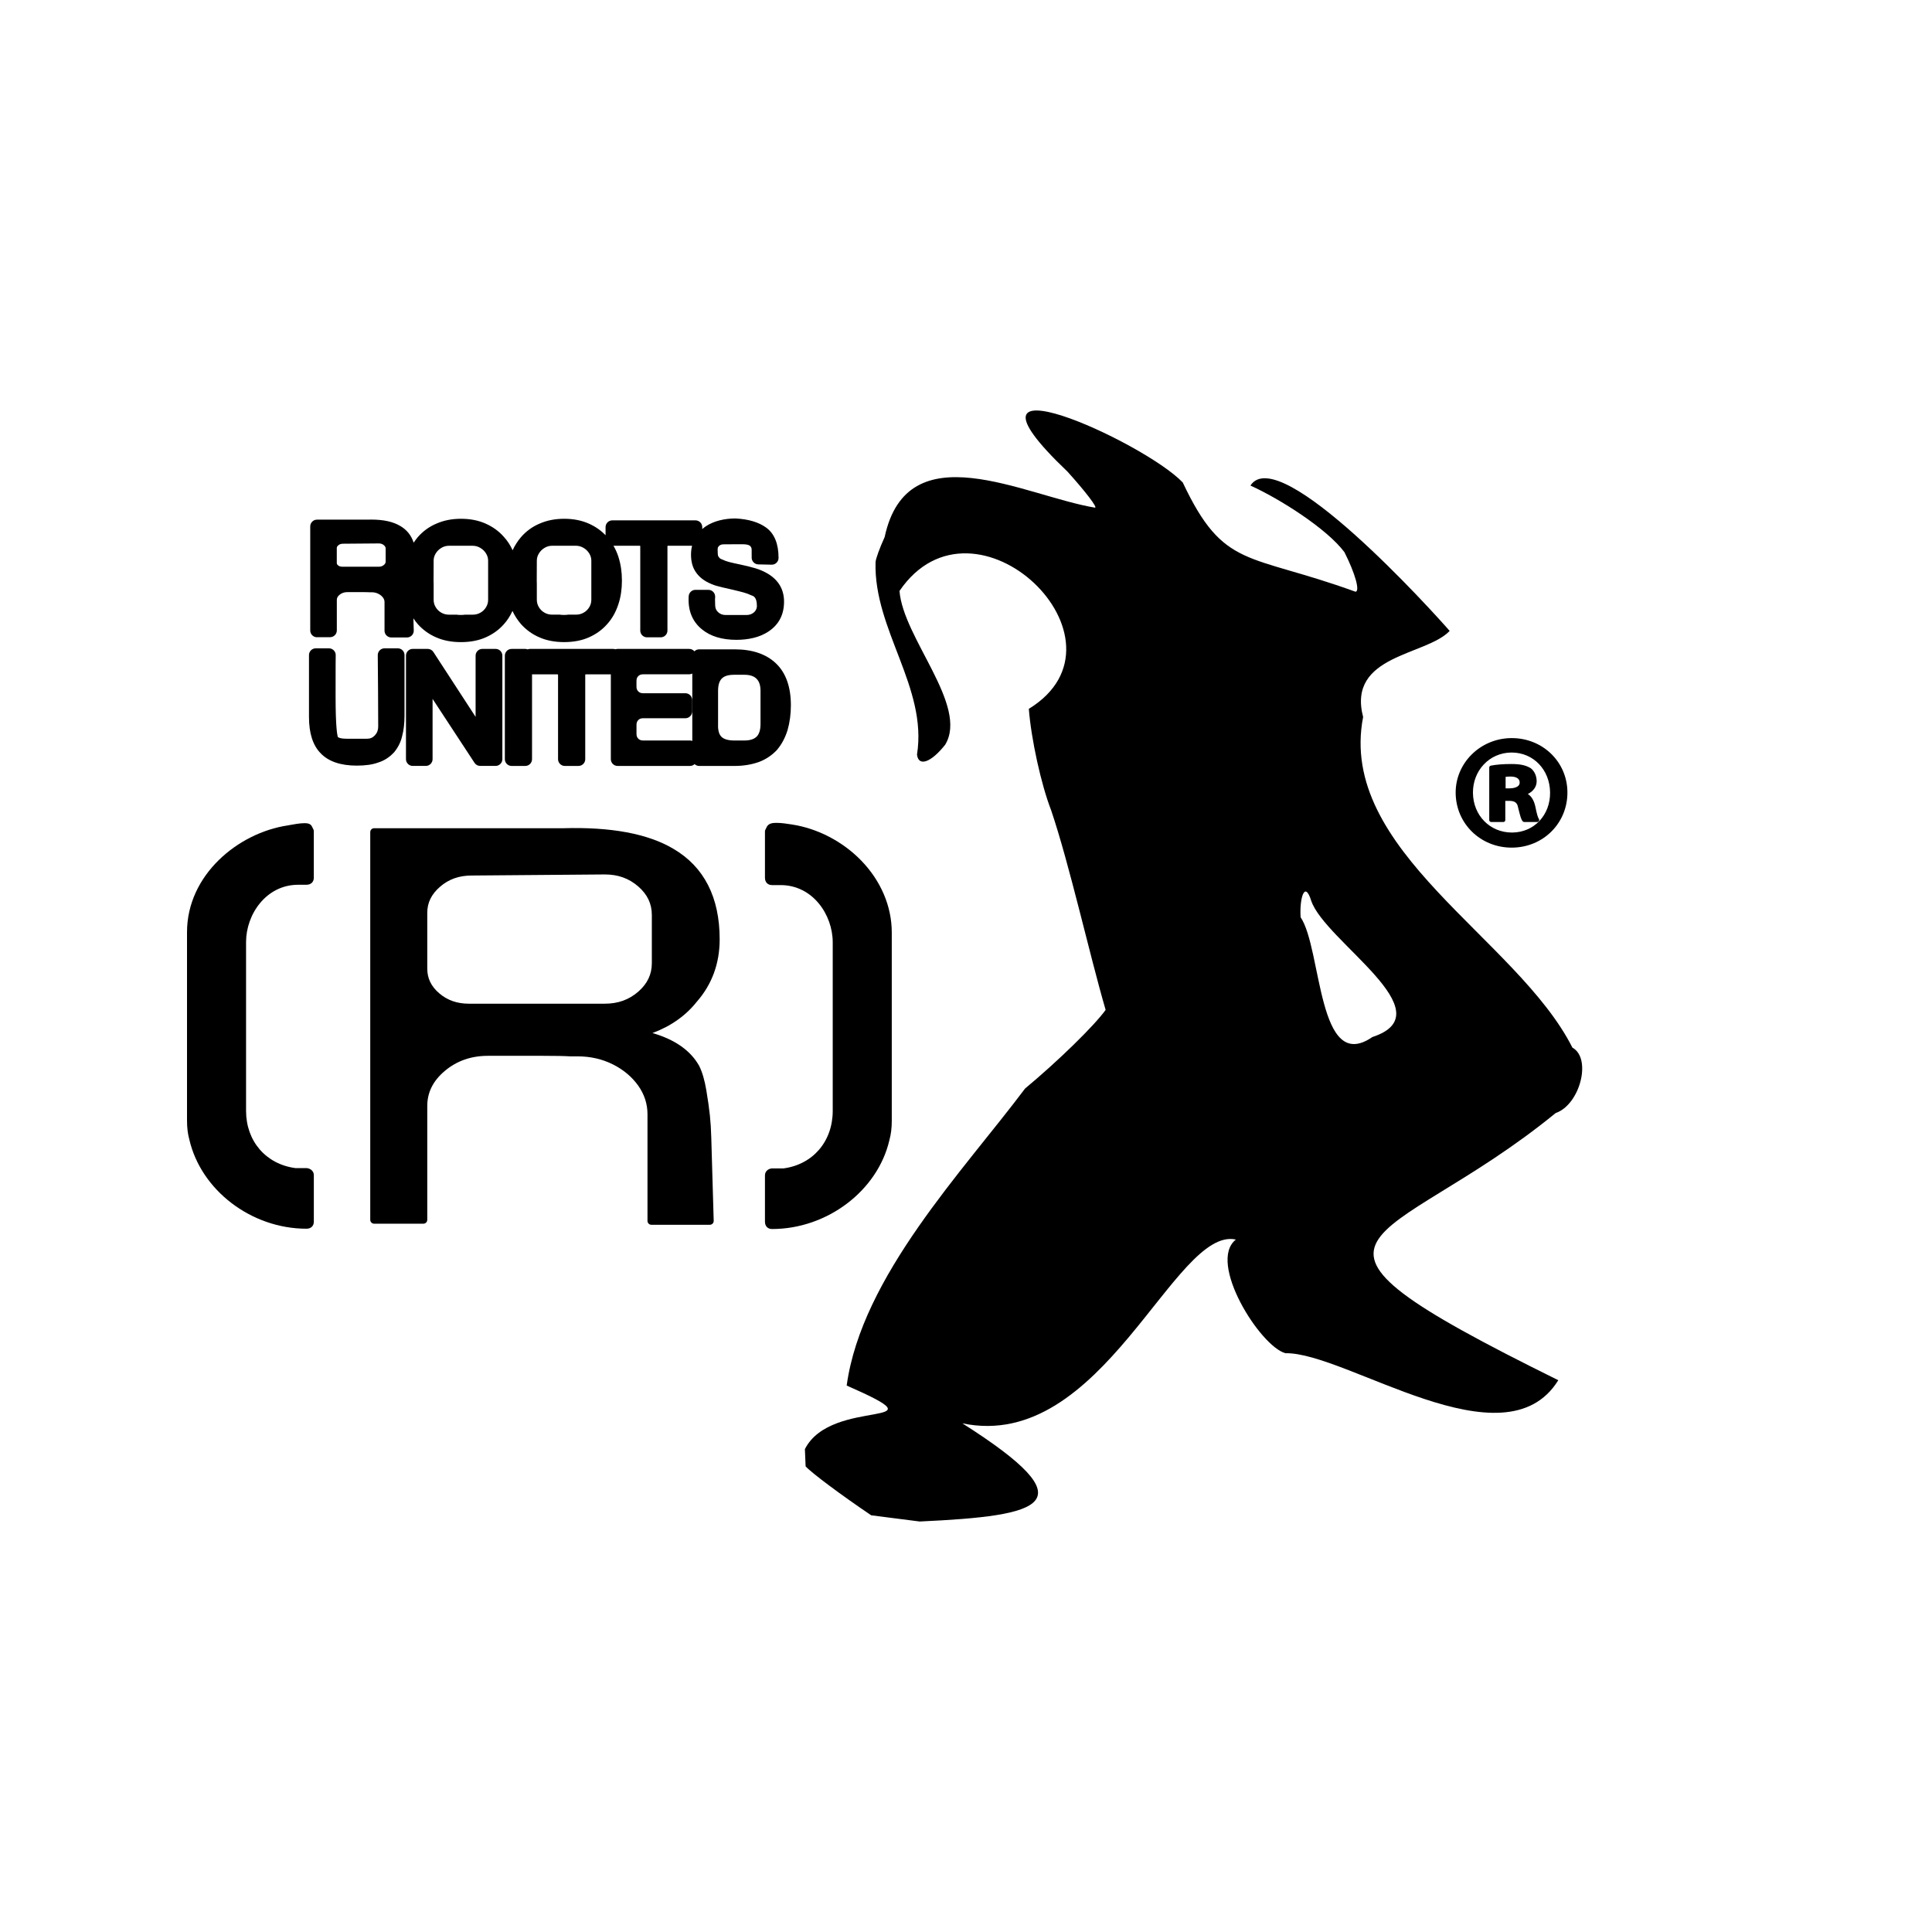
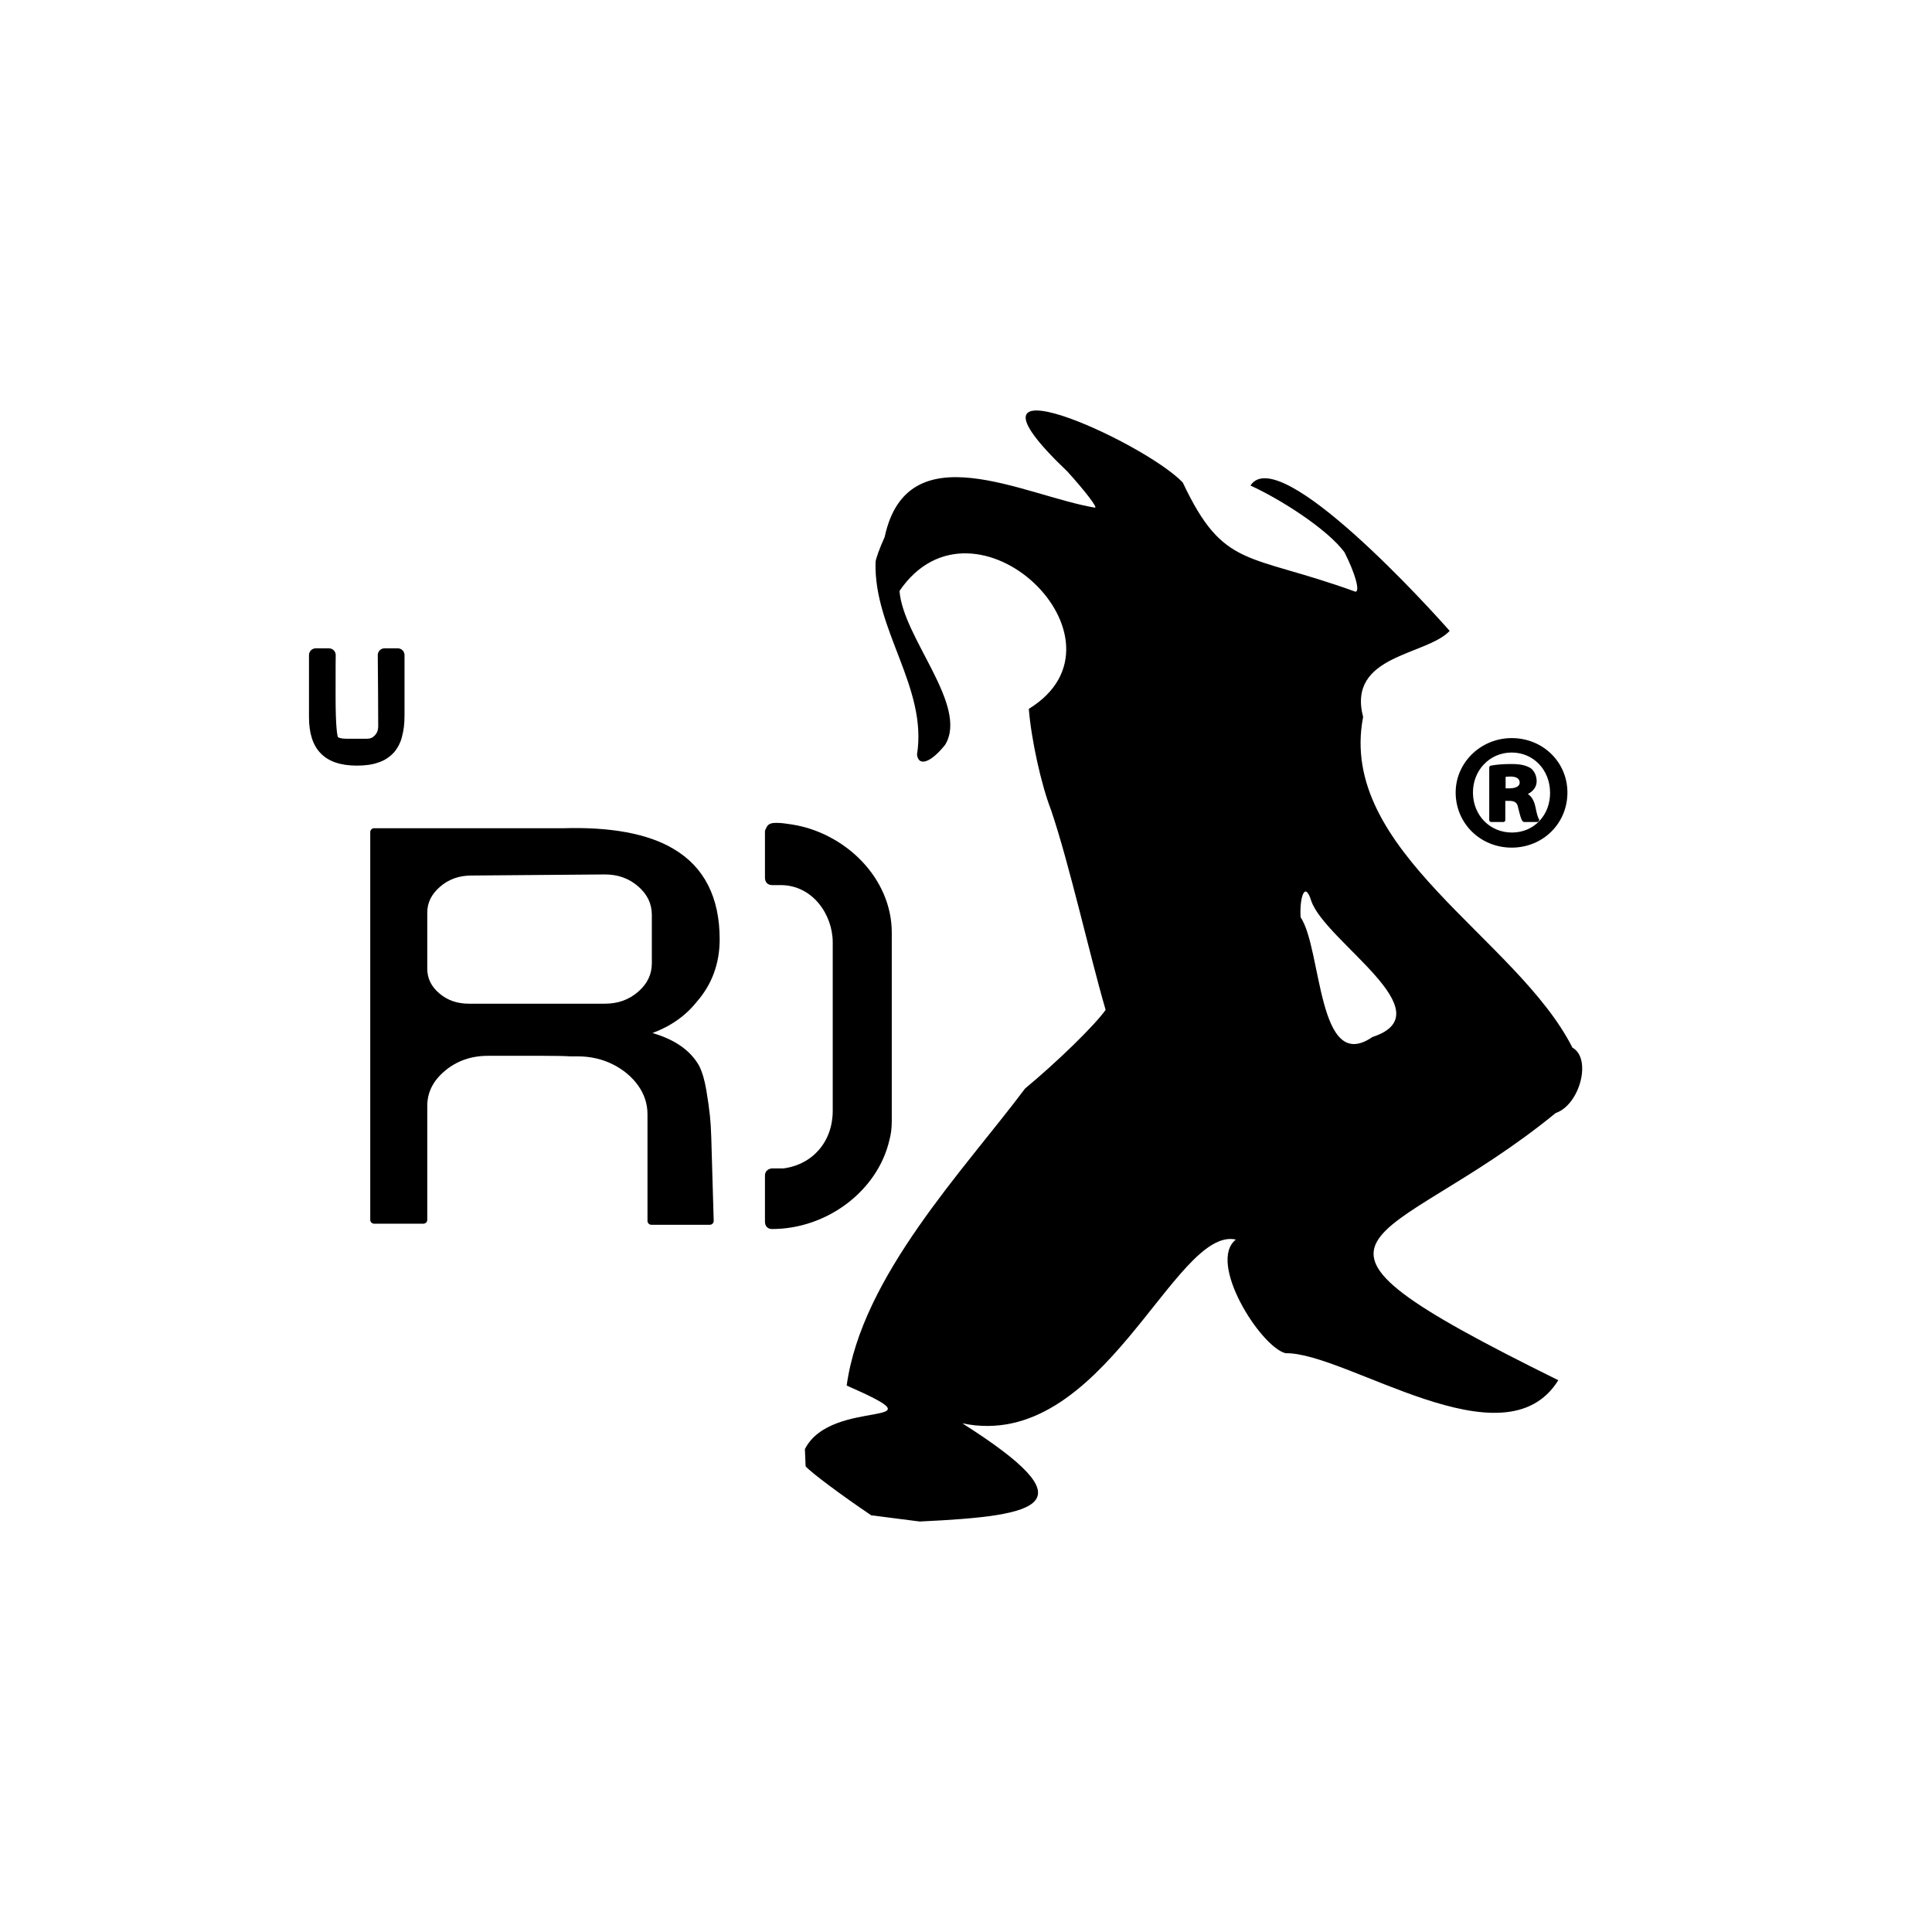
<svg xmlns="http://www.w3.org/2000/svg" id="_" data-name="/" viewBox="0 0 1000 1000">
  <defs>
    <style> .cls-1 { stroke-width: 0px; } </style>
  </defs>
-   <path class="cls-1" d="m163.99,329.81h6.85c1.93,0,3.5-1.57,3.5-3.5v-15.8c0-1.01.43-1.82,1.39-2.63,1.12-.94,2.45-1.4,4.07-1.4h7.67c2.07,0,3.06.04,3.53.07.08,0,.15,0,.23,0h1.06c1.32,0,2.48.26,3.55.8,1.04.52,1.84,1.19,2.44,2.02.5.71.75,1.45.75,2.26v14.82c0,1.93,1.57,3.5,3.5,3.5h8.13c.94,0,1.85-.39,2.51-1.06.66-.67,1.01-1.6.99-2.54-.08-2.5-.14-4.6-.19-6.3.69,1.04,1.46,2.06,2.3,3.04,2.69,2.97,5.87,5.26,9.45,6.79,3.7,1.65,8.02,2.48,12.86,2.48s9.22-.84,12.86-2.48c3.71-1.65,6.87-3.94,9.38-6.8,1.76-1.95,3.24-4.25,4.44-6.85,1.11,2.4,2.59,4.7,4.44,6.85,2.69,2.97,5.87,5.26,9.45,6.79,3.7,1.65,8.02,2.48,12.86,2.48s9.22-.84,12.86-2.48c3.71-1.65,6.87-3.94,9.38-6.8,2.58-2.86,4.54-6.34,5.83-10.34,1.22-3.65,1.83-7.77,1.83-12.24s-.61-8.49-1.82-12.27c0,0,0-.01,0-.02-.65-2.01-1.51-3.93-2.56-5.73h13.53c.21,0,.23.03.27.07.04.04.07.07.07.28v43.56c0,1.93,1.57,3.5,3.5,3.5h7.07c1.93,0,3.5-1.57,3.5-3.5v-43.56c0-.21.03-.24.06-.27.04-.04.07-.07.28-.07h12.41c-.37,1.49-.55,3.05-.55,4.63,0,3.3.7,6.12,2.09,8.4,1.37,2.24,3.32,4.09,5.82,5.5,1.77.97,3.54,1.72,5.27,2.22,1.57.45,4.25,1.09,8.18,1.96,2.47.58,4.49,1.09,5.99,1.51,1.34.37,2.55.82,3.6,1.33.14.07.29.13.44.18.88.28,2.7.87,2.7,5.33v.54c-.18,1.28-.68,2.19-1.62,2.97-1.05.86-2.28,1.28-3.76,1.28h-10.76c-1.6,0-2.89-.49-3.96-1.5-1.04-.97-1.5-2.12-1.5-3.75l-.07-2.77c0-.17,0-.3.01-.4.04-.22.06-.44.06-.66v-.45c0-1.93-1.57-3.5-3.5-3.5h-6.7c-1.84,0-3.37,1.44-3.49,3.27-.48,7.34,1.85,13.14,6.92,17.23,4.37,3.57,10.34,5.38,17.8,5.38,3.11,0,6.07-.34,8.82-1,2.86-.69,5.44-1.79,7.68-3.26,5.39-3.53,8.13-8.74,8.13-15.49,0-6.25-2.8-11.11-8.32-14.44-2-1.2-4.21-2.16-6.59-2.87-2.2-.65-4.8-1.3-7.75-1.92-2.38-.49-4.33-.93-5.79-1.31-1.28-.33-2.43-.76-3.42-1.25-.18-.09-.37-.16-.56-.22-.37-.11-.66-.3-.92-.6-.05-.06-.1-.11-.16-.17-.27-.27-.46-.54-.57-.82-.12-.31-.2-.71-.22-1.18-.04-.72-.07-1.45-.07-2.23,0-.84.22-1.38.75-1.86.61-.56,1.33-.81,2.34-.81,2.75-.03,5.13-.05,7.2-.05,1.05,0,2.02,0,2.92.01,1.73.02,3.04.33,3.59.87.57.55.81,1.13.81,1.99v2.78c0,.14,0,.27.02.4l-.02.88c0,1.89,1.53,3.45,3.42,3.5l6.98.15c.93,0,1.81-.35,2.47-1,.67-.65,1.05-1.56,1.05-2.5,0-7.32-2.16-12.6-6.41-15.69-3.85-2.8-9.17-4.39-15.81-4.73h-.17c-2.78,0-5.49.32-8.07.97-2.68.67-5.11,1.71-7.23,3.11-.64.44-1.24.91-1.81,1.42v-1.02c0-1.93-1.57-3.5-3.5-3.5h-43.04c-1.93,0-3.5,1.57-3.5,3.5v4.2c-2.37-2.48-5.24-4.48-8.52-5.95-3.75-1.71-8.09-2.57-12.88-2.57s-8.99.85-12.8,2.53c-3.69,1.56-6.92,3.91-9.59,6.99-1.76,2.09-3.21,4.36-4.32,6.77-1.2-2.62-2.68-4.91-4.42-6.8-2.53-2.94-5.7-5.26-9.4-6.92-3.75-1.71-8.09-2.57-12.88-2.57s-8.99.85-12.79,2.53c-3.69,1.56-6.92,3.91-9.6,6.99-.75.9-1.46,1.85-2.13,2.86-1.19-3.75-3.52-6.66-6.94-8.66-3.74-2.22-8.66-3.3-15.03-3.3-.6,0-1.2,0-1.8.03h-26.26c-1.93,0-3.5,1.57-3.5,3.5v53.87c0,1.93,1.57,3.5,3.5,3.5Zm113.87-39.61c0-1.32.35-2.53,1.07-3.72.75-1.24,1.73-2.2,2.99-2.94,1.22-.72,2.49-1.06,3.87-1.06h12.34c1.34,0,2.6.35,3.86,1.07,1.28.74,2.26,1.7,3.01,2.93.72,1.18,1.07,2.4,1.07,3.71v20.24c0,1.38-.34,2.63-1.05,3.82-.72,1.21-1.67,2.15-2.9,2.85-1.23.7-2.54,1.04-3.99,1.04h-3.99c-.25,0-.51.03-.76.08-.01,0-.35.07-1.42.07-.95,0-1.31-.04-1.33-.04h0c-.28-.07-.57-.11-.85-.11h-3.99c-1.45,0-2.75-.34-3.98-1.04-1.24-.71-2.18-1.64-2.9-2.85-.71-1.19-1.05-2.44-1.05-3.82v-8.12c0-.44-.01-.99-.04-1.7-.01-.31-.03-2.07.04-10.42Zm-53.42,0c0-1.31.35-2.53,1.07-3.71.75-1.24,1.73-2.2,2.99-2.94,1.22-.72,2.49-1.06,3.87-1.06h12.34c1.34,0,2.61.35,3.86,1.07,1.28.74,2.26,1.7,3.01,2.93.72,1.18,1.07,2.4,1.07,3.71v20.24c0,1.38-.34,2.63-1.05,3.82-.72,1.21-1.67,2.14-2.9,2.85-1.23.7-2.53,1.04-3.98,1.04h-3.99c-.26,0-.51.03-.76.08-.01,0-.35.07-1.42.07-.96,0-1.31-.04-1.33-.04t0,0c-.28-.07-.57-.11-.85-.11h-3.99c-1.45,0-2.75-.34-3.98-1.04-1.23-.71-2.18-1.64-2.9-2.85-.71-1.19-1.05-2.44-1.05-3.82v-8.12c0-.43-.01-.99-.04-1.7-.02-.37-.02-2.47.04-10.42Zm-50.11-6.55c0-.26,0-.73.75-1.38.67-.58,1.43-.84,2.48-.84l18.48-.15c1.12,0,1.95.29,2.7.94.62.54.87,1.04.87,1.73v6.7c0,.69-.25,1.19-.87,1.73-.75.65-1.59.95-2.71.95h-18.88c-.93,0-1.61-.23-2.21-.74-.57-.49-.62-.85-.62-1.18v-7.75Z" />
  <path class="cls-1" d="m203.94,389.44c.05-.05.1-.11.14-.17,2.03-2.5,3.4-5.29,4.06-8.26.82-2.99,1.24-6.54,1.24-10.57v-31.37c0-1.93-1.57-3.5-3.5-3.5h-6.85c-.93,0-1.84.38-2.49,1.04-.65.66-1.02,1.57-1.01,2.5.05,4.01.1,10.22.15,18.64.05,8.42.08,14.53.08,18.34,0,1.81-.57,3.29-1.73,4.53-1.13,1.21-2.4,1.75-4.11,1.75h-10.61c-2.98,0-4.08-.6-4.42-.86-.29-.82-1.19-4.68-1.19-21s.03-20.56.06-21.12c.09-.94-.22-1.89-.84-2.61-.67-.77-1.63-1.21-2.64-1.21h-6.85c-1.93,0-3.5,1.57-3.5,3.5v32.05c0,8.39,2.02,14.69,6,18.72,4.03,4.27,10.33,6.44,18.72,6.44,4.53,0,8.18-.53,11.1-1.6,3.06-.94,5.81-2.7,8.17-5.24Z" />
-   <path class="cls-1" d="m256.52,335.87h-6.85c-1.93,0-3.5,1.57-3.5,3.5v31.68l-21.86-33.59c-.65-1-1.74-1.59-2.93-1.59h-7.75c-1.93,0-3.5,1.57-3.5,3.5v53.57c0,1.93,1.57,3.5,3.5,3.5h6.77c1.93,0,3.5-1.57,3.5-3.5v-31.19l21.72,33.11c.65.99,1.74,1.58,2.92,1.58h7.98c1.93,0,3.5-1.57,3.5-3.5v-53.57c0-1.93-1.57-3.5-3.5-3.5Z" />
-   <path class="cls-1" d="m402.38,387.88c2.3-2.76,4.07-6.12,5.27-10.01,1.14-4,1.71-8.32,1.71-12.84,0-9.54-2.62-16.85-7.79-21.73-5.06-4.78-12.22-7.2-21.28-7.2h-18.43c-.93,0-1.81.38-2.45,1.02-.65-.77-1.61-1.24-2.66-1.24h-37.09c-.38,0-.76.06-1.13.19-.37-.13-.75-.19-1.13-.19h-43.04c-.42,0-.84.08-1.24.24-.4-.16-.82-.24-1.24-.24h-7.07c-1.93,0-3.5,1.57-3.5,3.5v53.57c0,1.93,1.57,3.5,3.5,3.5h7.07c1.93,0,3.5-1.57,3.5-3.5v-43.9h13.13c.2,0,.23.03.27.07.04.04.07.07.07.27v43.56c0,1.93,1.57,3.5,3.5,3.5h7.07c1.93,0,3.5-1.57,3.5-3.5v-43.56c0-.21.03-.23.07-.27.04-.04.07-.07.27-.07h12.91v43.9c0,1.93,1.57,3.5,3.5,3.5h37.47c.89,0,1.74-.34,2.37-.94.64.59,1.48.94,2.37.94h18.43c4.55,0,8.82-.71,12.7-2.12,3.6-1.39,6.76-3.55,9.4-6.44Zm-44.03-4.37c-.39-.15-.81-.23-1.24-.23h-24.23c-1.08,0-1.85-.29-2.5-.94-.64-.64-.93-1.41-.93-2.49v-4.66c0-1.08.29-1.85.93-2.5.64-.64,1.41-.93,2.49-.93h21.89c1.93,0,3.5-1.57,3.5-3.5v-5.94c0-1.93-1.57-3.5-3.5-3.5h-21.89c-1.08,0-1.85-.29-2.5-.94-.64-.64-.93-1.41-.93-2.49v-2.94c0-1.08.29-1.85.93-2.49.64-.64,1.41-.93,2.49-.93h23.85c.58,0,1.13-.14,1.62-.4v34.87Zm35.29-8.77c0,3.03-.68,5.23-2.01,6.54-1.34,1.33-3.49,2-6.38,2h-5.19c-3.18,0-5.45-.68-6.73-2.01-1.21-1.26-1.77-3.4-1.66-6.38v-17.16c0-6.09,2.35-8.47,8.39-8.47h5.19c2.87,0,4.94.67,6.33,2.06,1.39,1.39,2.06,3.43,2.06,6.26v17.15Z" />
  <path class="cls-1" d="m805.26,576.09c12.54-4.34,18.75-28.28,8.63-33.83-28.65-56.65-121.75-101.92-108.34-171.14-8.41-32.31,32.61-31.66,44.79-44.56-8.12-9.37-88.31-98.2-103.11-75.24,15.15,6.87,39.49,22.26,48.65,34.48,5.58,11.04,8.15,20.26,5.73,20.48-55.87-20.3-68.08-11.36-89.42-56.55-20.31-21.31-126.11-68.87-59.66-5.62,9.45,10.47,15.84,18.86,14.19,18.65-36.41-6.08-97.06-39.8-108.83,15.24-2.59,5.64-4.71,11.51-4.71,13.04-.97,34.97,26.99,64.81,21.46,99.5.71,6.48,7.28,4.18,14.6-5.1,12.21-20.22-21.84-55.23-23.66-79.57,38.75-56.91,124.61,25.63,66.94,61.03,1.2,15.66,6.39,39.28,11.54,52.47,9.56,28.26,19.71,74.15,28.21,103.35-5.85,8.18-24.62,26.5-41.7,40.71-31.83,42.44-84.56,97.19-92.33,153.72,52.92,23.25-7.75,5.49-21.63,32.91-.1-2.41.39,9.37.38,8.93,3.08,3.4,18.35,14.8,33.94,25.33,3.5.45,21.94,2.81,25.09,3.21,64-2.98,87.99-8.97,22.1-50.81,72.63,15.17,109.65-102.15,141.57-95.13-14.91,11.73,12.56,55.29,25.63,58.83,31.44-.6,113.29,59.11,141.25,13.98-160.15-79.08-89.77-66.04-1.31-138.33Zm-94.91-39.33c-28.46,19.59-26.06-45.49-37.15-61.99-.65-9.16,2-19.65,5.5-8.49,7.18,21.04,70.06,57.9,31.66,70.48Z" />
  <path class="cls-1" d="m450.93,784.32c-.83-.11-.73-.09,0,0h0Z" />
  <path class="cls-1" d="m460.36,590.08c.82-2.95,1.22-6.19,1.22-9.88v-97.54c0-13.48-5.61-26.69-15.79-37.21-9.57-9.88-22.66-16.7-35.93-18.7l-.73-.11c-1.61-.25-4.61-.73-7.09-.73-1.85,0-3.76.13-4.88,1.62-.07.1-.14.2-.19.31l-.82,1.64c-.14.28-.21.58-.21.9v23.93c0,2.31,1.43,3.81,3.64,3.81h4.43c16.69,0,27.01,15.38,27.01,29.64v87.21c0,15.8-10.24,27.76-25.51,29.8h-5.93c-.1,0-.19,0-.28.02-2.04.29-3.36,1.71-3.36,3.62v23.93c0,2.31,1.43,3.8,3.64,3.8,28.58,0,54.72-19.84,60.78-46.05Z" />
-   <path class="cls-1" d="m161.4,427.67c-.8-1.59-2.83-1.59-3.92-1.59-2.31,0-5.52.6-7.43.95-.53.1-.96.18-1.22.22-25.58,3.86-52.03,25.58-52.03,55.26v97.54c0,3.69.4,6.92,1.2,9.79,6.08,26.3,32.15,46.14,60.64,46.14,2.31,0,3.8-1.43,3.8-3.64v-24.1c0-1.86-1.42-3.32-3.52-3.62-.09-.01-.19-.02-.28-.02h-5.77c-15.26-2.04-25.51-13.94-25.51-29.64v-87.37c0-14.25,10.33-29.64,27.01-29.64h4.26c2.31,0,3.8-1.43,3.8-3.64v-24.1c0-.31-.07-.62-.21-.89l-.82-1.65Z" />
  <path class="cls-1" d="m360.8,518.34c7.76-8.93,11.7-19.74,11.7-32.15,0-21.78-8.07-37.54-23.96-46.85-13.16-7.82-32.4-11.4-57.08-10.65h-97.82c-1.11,0-2,.9-2,2v200.69c0,1.11.9,2,2,2h25.51c1.11,0,2-.9,2-2v-58.86c0-7.11,2.98-13.07,9.1-18.23,6.14-5.17,13.63-7.8,22.25-7.8h28.59c6.42,0,11.09.09,14.01.28h3.92c6.56,0,12.67,1.39,18.16,4.13,5.47,2.74,9.89,6.44,13.14,11,3.2,4.49,4.82,9.48,4.82,14.82v55.22c0,1.11.9,2,2,2h30.27c.54,0,1.06-.22,1.44-.61.38-.39.58-.91.56-1.45-.73-24.25-1.17-39.17-1.26-43.15-.1-3.98-.34-7.81-.71-11.37-.39-3.64-1-8.02-1.84-13.01-.87-5.21-2.11-9.46-3.69-12.62-.01-.03-.03-.06-.05-.09-4.45-7.91-12.55-13.59-24.14-16.94,9.58-3.57,17.33-9.06,23.06-16.36Zm-23.41-19.81c0,5.8-2.3,10.62-7.02,14.75-4.81,4.19-10.48,6.23-17.32,6.23h-70.36c-6.1,0-11.13-1.77-15.37-5.4-4.15-3.56-6.17-7.73-6.17-12.77v-28.87c0-5.23,2.16-9.64,6.6-13.48,4.52-3.92,9.87-5.82,16.36-5.82l68.94-.56c6.85,0,12.51,2.04,17.32,6.23,4.73,4.13,7.02,8.95,7.02,14.75v24.95Z" />
  <path class="cls-1" d="m782.42,438.73h.37c16.17-.19,28.69-12.86,28.5-28.85-.18-15.61-12.83-27.84-28.8-27.84h-.37c-15.99.19-28.86,12.98-28.67,28.52.19,15.8,12.91,28.17,28.97,28.17Zm-14.48-42.98c3.68-3.96,8.75-6.17,14.26-6.24h.25c11.19,0,19.74,8.87,19.87,20.64.14,11.71-8.23,20.64-19.47,20.77h-.26c-11.37,0-20.05-8.8-20.19-20.47-.07-5.57,1.9-10.8,5.54-14.71Z" />
  <path class="cls-1" d="m771.84,425.47h6.3c.55,0,1-.45,1-1v-9.94h1.98c2.97,0,4.23.94,4.67,3.56.15.59.3,1.15.43,1.68.64,2.52,1.1,4.35,1.92,5.33.19.23.47.36.77.36h6.79c.37,0,.71-.2.88-.53s.15-.72-.05-1.03c-.58-.87-1.06-2.56-1.85-6.46-.71-3.12-1.93-5.19-3.87-6.48,2.85-1.4,4.56-3.79,4.56-6.56s-1.14-5.28-3.04-6.76c-.04-.03-.07-.05-.11-.07-2.19-1.28-4.71-2.12-9.95-2.12-4.18,0-7.86.29-10.64.85-.47.09-.8.5-.8.98v27.18c0,.55.45,1,1,1Zm7.46-23.37c.55-.08,1.37-.16,2.48-.16,2.19,0,4.8.55,4.8,3.14s-3.7,2.98-5.3,2.98h-1.98v-5.96Z" />
</svg>